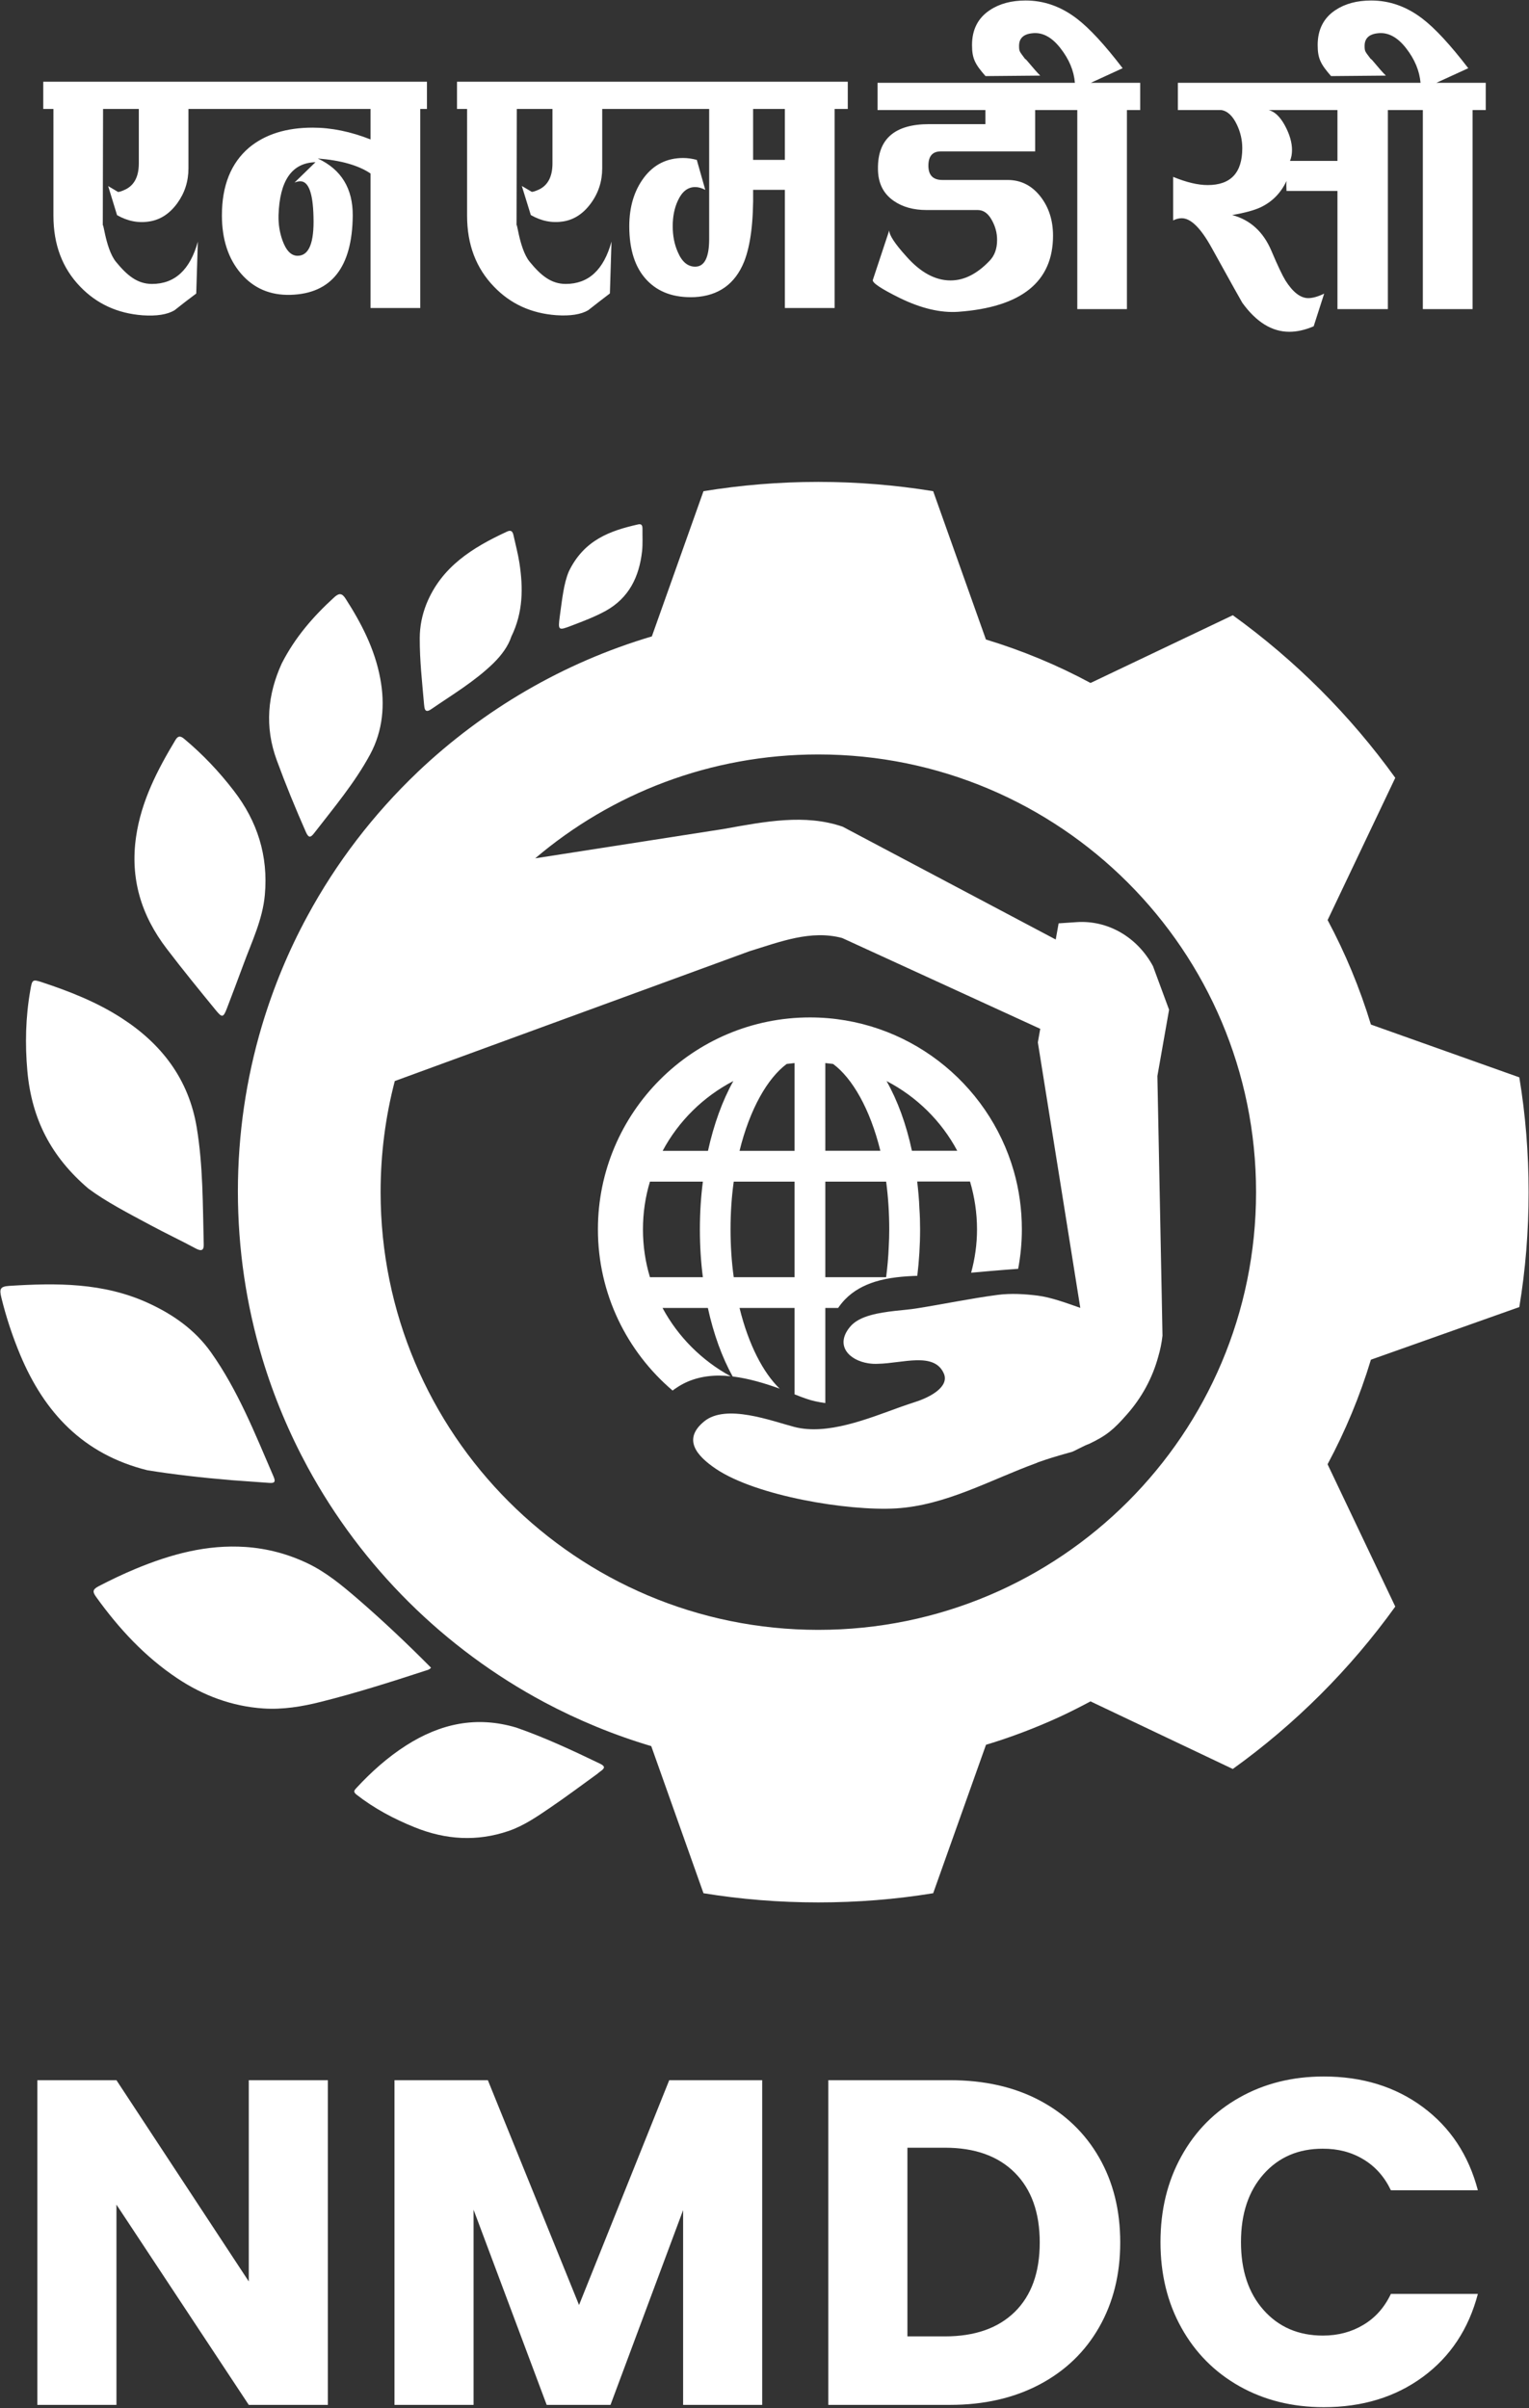
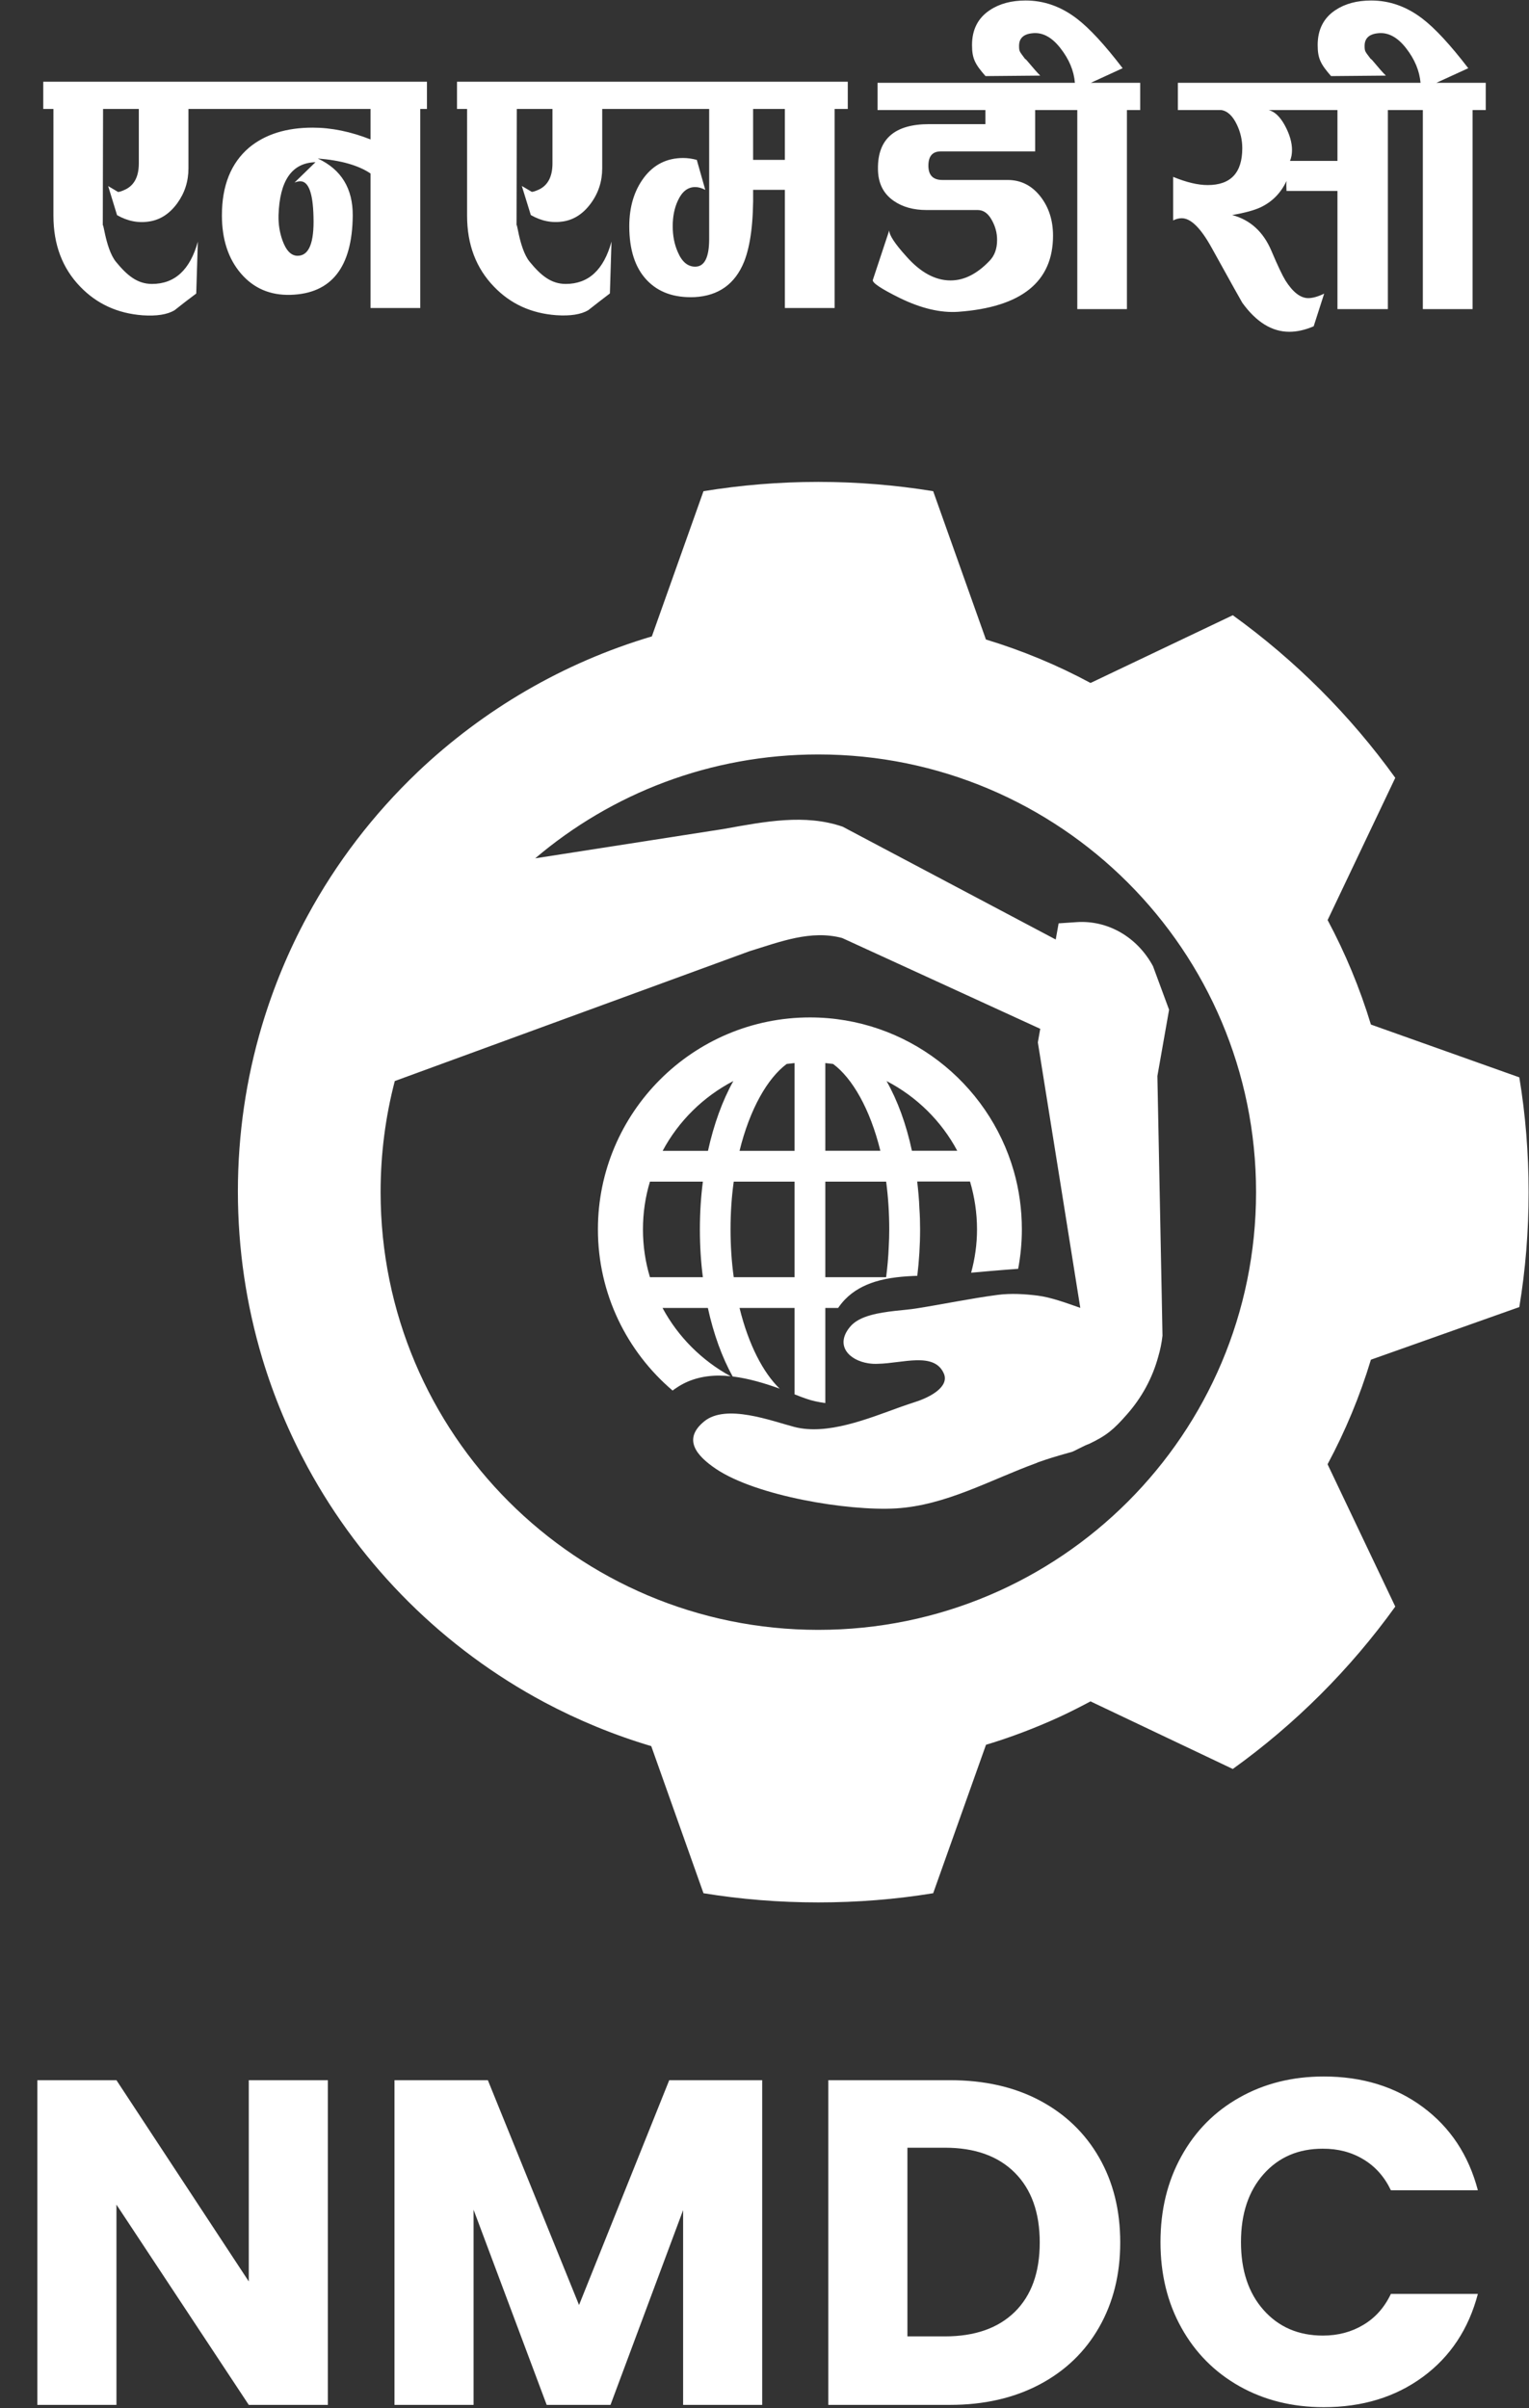
<svg xmlns="http://www.w3.org/2000/svg" version="1.2" viewBox="0 0 1531 2411" width="1531" height="2411">
  <rect x="0" y="0" width="1531" height="2411" fill="#333333" stroke="none" />
  <title>NMDC</title>
  <style>
		.s0 { fill: #ffffff } 
	</style>
-   <path class="s0" d="m216.1 1011.5c6.2 7.6 7.5 7.5 11-1.6 5.7-14.7 11.1-29.4 16.6-44.1 8.4-22.9 19.3-45.1 21.5-69.9 3.5-38.9-7.4-73.5-31.2-104.3-14.6-19-31-36.3-49.3-51.6-3.4-2.9-6.1-3.9-8.9 0.7-18.2 30.2-34.3 61.3-39.5 96.8-6.2 41.9 5 79 30.7 112.5 15.9 20.9 32.5 41.2 49.1 61.5zm90.2-178.4c2.6 5.8 4.5 5.9 8.1 1.3 19.8-25.6 40.8-50.5 56.2-79 12.8-23.7 15.1-50 10.1-76.3-5.4-29-18.7-54.9-34.6-79.6-3.5-5.5-6.4-6.1-11.5-1.4-20.8 19-39.1 39.9-52.5 66.2-14.1 31-17.4 63.3-4.9 97.1 8.9 24.3 18.7 48.1 29.1 71.7zm125.3-122.9c21.4-14.7 43.8-28 62.5-46.2 7.9-7.8 14.7-16.8 17.9-26.6 11.9-24.3 11.9-48.9 8.1-73.7-1.4-9.2-3.9-18.4-5.9-27.6-0.8-3.7-2.2-5.9-6.6-3.8-34.3 15.9-65.5 35.1-80.6 72.4-4.4 11.1-6.7 22.5-6.7 34.4-0.1 22.1 2.4 44.1 4.3 66.1 0.4 3.8 0.6 9.4 7 5zm-343.2 479.8c17.5 13.1 40.1 24.8 62.5 36.8 15 8.1 30.4 15.3 45.4 23.4 5.6 2.9 7.9 1.6 7.7-4.3-1-39.1-0.6-78.3-7-116.9-7.9-48.1-34.9-83.6-75.2-109.6-24.7-16-51.9-26.7-79.7-35.9-9.9-3.3-9.9-2.5-11.8 8.3-4.7 26.8-5.3 53.8-2.9 80.7 4.4 48.1 23.8 85.7 61 117.5zm512.2 575.8c-27.6-13.3-55.3-26.2-83.5-36-40.3-12.1-76.5-3.8-110.4 17.8-18.6 11.9-34.9 26.5-49.9 42.7-2.1 2.3-3.4 3.7 0.2 6.6 17.8 13.9 37.6 24.4 58.5 32.8 30.8 12.4 62 14.4 93.7 3.6 15.4-5.3 28.7-14.5 41.9-23.5 15.9-10.8 31.2-22.3 46.7-33.5 1.2-0.9 2.2-1.9 3.4-2.7 4.3-3 5.3-5-0.6-7.8zm42.7-1236.5c0-3.8-1.3-4.9-4.5-4.2-27.8 6.3-53.9 15.4-69.2 47-5.2 12.1-6.8 28.7-9.1 45.1-1.9 14.2-1.4 14.3 11.9 9.2 11.5-4.4 23-8.7 33.8-14.6 23.6-13 33.8-34.2 36.7-59.8 0.8-7.6 0.3-15.2 0.4-22.7zm-411.9 952.7c12.5 1 24.9 1.7 37.4 2.7 5 0.4 7.9 0.1 5.1-6.3-18.5-42.8-35.6-86.3-62.8-124.6-15.9-22.3-37.8-37.8-63.1-49.3-44.8-20.4-91.6-20-138.9-17-9 0.6-9.8 3.2-7.8 11.5 4.8 19.7 11.2 39 19 57.7 24.1 57.4 62.8 99.4 127.3 115.4 26.6 4.3 55.2 7.5 83.8 9.9zm200.2 187.8c-23.8-24-48.3-47.2-73.9-69.3-15.5-13.3-31.1-26.3-49.7-35.2-19.7-9.4-40.4-14.9-62.2-16.4-38.6-2.6-74.6 7.2-109.8 21.8-12.8 5.3-25.3 11.3-37.6 17.7-6.1 3.3-5.6 5.7-2.1 10.6 22.7 31.6 48.8 59.8 81.2 81.4 25.9 17.3 54.8 28.1 86.1 30.2 19.4 1.3 38.6-1.8 57.6-6.6 35.1-8.8 69.5-19.7 103.8-30.9 2.2-0.8 4.7-1 6.6-3.3z" />
  <path class="s0" d="m467.7 216q0 43.2 26.9 71 24.8 25.9 62.5 28.6 21 1.4 31.9-5 10.9-8.6 21.7-16.8l1.6-51.9q-11.6 42.4-45.8 42.4c-14.8 0-25.1-8.7-36.2-22.3-11.3-13.9-13.1-47.5-13.1-33.3l0.3-119.6h35.7v54.4q0 20-13.8 26.4-5 2.2-6.9 2.2l-10-5.9 9 29.1c10.6 6.1 21.5 8.2 32.6 6.4 10.9-1.8 20.1-7.9 27.6-18.2q11.3-15.4 11.3-35.1v-59.3h28 79.1v130.1q0 27.8-14 27.8-11.2 0-17.4-14.6-5.1-11.4-5.1-25.9 0-14.6 5.1-25.5 6.2-13.7 17.4-13.7 4.7 0 10.1 2.8l-8.5-30q-7-1.9-13.6-1.9-24.5 0-39.3 19.6-14.7 19.6-14.7 48.7 0 35.4 17.5 53.9c11.6 12.3 27.5 17.9 47.8 17.1q36.1-1.9 49.7-35.5 9.7-24.6 9-71.9h31.8v118.3h49.8v-199.3h13.2v-27.3h-217.9-173.4v27.3h10.1zm286.4-106.9h31.8v51h-31.8zm147.1 189.4q31.9 15.5 58.3 13.7 94.9-6.9 94.9-76.2 0-23.3-12.8-39.5-12.9-16.3-32.7-16.3h-65.3q-14 0-14-14.3 0-14.3 12.4-14.3h94.5v-41.4h42.2v199.3h49.7v-199.3h13.3v-27.3h-49.4l31.8-14.6c-17.8-23.3-33.1-39.9-45.8-49.6q-23.7-18.2-51.3-18.2-21.4 0-35.8 9.6-17.9 11.8-17.9 35c0 13.7 3.1 19.2 13.5 31.1l54.8-0.5c-7.5-7.5-14.3-17-15.2-16.7-5.4-7.5-6-7.1-6-13.1q0-11.3 13.2-12.6 15.1-1.8 28.1 14.8 13.1 16.6 14.6 34.8h-16.3-181.3v27.3h108v14.1h-56.3c-34.5 0-51.6 14.8-51.3 44.6q0 21.4 15.9 32.3 13.2 9.1 32.7 9.1h51.3q8.5 0 13.9 9.7 5.5 9.6 5.5 20.2 0 13.4-7.8 21.2-18.6 19.4-38.8 19.4c-15.3 0-30.1-8-44.3-24.1q-17.2-19-17.1-26l-16.4 49.5q-1.6 4.1 27.2 18.3zm312-50.5q29.5 53.3 30.7 55.1 21 29.1 47.1 29.1 11.6 0 24.4-5.5l10.5-32.7q-9.3 4.5-15.9 4.5-11.7 0-22.9-17.7-4.7-7.7-14-29.6-12.1-28.6-39.3-35.9 18.7-3.2 28.4-7.7 17.5-8.3 26-26.4-0.4 3.6 0 10h51v118.3h50.5v-199.3h27.6 7.4v199.3h49.8v-199.3h13.2v-27.3h-49.4l31.9-14.6c-17.9-23.3-33.2-39.9-45.9-49.6q-23.7-18.2-51.3-18.2-21.3 0-35.8 9.6-17.8 11.8-17.8 35c0 13.7 3.1 19.2 13.4 31.1l54.9-0.5c-7.6-7.5-14.3-17-15.2-16.7-5.5-7.5-6.1-7.1-6.1-13.1q0-11.2 13.2-12.6 15.2-1.8 28.2 14.8 13 16.6 14.6 34.8h-5.1-11.3-226.6v27.3h43.5q9.3 1.4 15.6 14.6 5.4 11.3 5.4 23.6 0 36.9-34.6 36.9-14.7 0-34.6-8.2v43.6q4.3-2.2 8.6-2.2 13.6 0 29.9 29.5zm126-137.8v50.9h-47.5q2-4.9 2-10.9 0-11.3-7.1-24.5-7.2-13.2-16.2-15.5zm182.1 968.5l-148.4-52.8-0.2-0.1c-11.1-36.5-25.7-71.6-43.4-104.7l0.3-0.4 67.5-141.9c-45.1-62.7-100.2-117.7-162.7-162.8l-140.9 67.1-1.6 0.7c-33-17.8-68.1-32.4-104.7-43.5l-0.7-2-52.1-146.5c-37.4-6.1-75.8-9.3-115-9.3-39.2 0-77.5 3.2-115 9.3l-51.7 145.4c-88.8 26.3-168.7 73.4-234.2 135.5-0.2 0.2-0.4 0.4-0.7 0.7-43.8 41.8-81.1 90.3-110.1 144-18.8 34.6-34 71.4-45.5 109.8-15.6 52.5-24 108.1-24 165.7 0 58.2 8.6 114.4 24.5 167.4 11.5 38.1 26.8 74.5 45.4 108.8 54.2 99.8 136.8 181.8 237 235.3 33.8 18 69.6 32.8 107 43.9l52.3 147.3c37.4 6.1 75.8 9.2 115 9.2 39.2 0 77.6-3.1 115-9.2l52.8-148.4v-0.2c25.2-7.6 49.6-16.9 73.2-27.7 2.1-1 4.3-2 6.4-3q2.9-1.4 5.7-2.8c3.4-1.7 6.7-3.3 10.1-5.1 1.7-0.8 3.4-1.8 5.2-2.7 1.3-0.7 2.8-1.4 4.1-2.2l142.5 67.7c62.5-44.9 117.6-99.9 162.7-162.6l-67.8-142.5c17.7-33 32.3-68 43.4-104.7l148.6-52.7c6.2-37.4 9.3-75.8 9.3-115.1 0-39-3.1-77.5-9.3-114.9zm-701.9 553.2c-242.1 0-438.3-196.2-438.3-438.3 0-38.4 4.9-75.6 14.2-111.2l355.2-130c30.6-9.4 61.4-21.6 92.8-13.2l198.3 90.9-2.4 13.6 21.6 134.9 20.9 130.9c-14-4.9-29.3-10.6-43-12.3-13-1.6-26.6-2.4-39.7-0.7-27.4 3.6-54.3 9.3-81.6 13.6-11.7 1.9-30.2 2.4-45.5 6.7-8.7 2.4-16.3 6.1-21 12-15 18.4-0.7 33.2 18.5 36.2 3.1 0.5 6.5 0.7 10 0.5 24.4-0.5 56.2-12.2 65.7 9.8 5.6 13.2-13.6 23.6-28.3 28.3-4.7 1.5-9.4 3.2-14.5 4.9-33.5 12.1-74.1 28.8-107 20.2-22.9-6-68.2-23.4-90.1-5.6-22 17.9-7.8 34.5 11.8 47.7 40.4 27.1 131.9 42.3 180.1 39.5 50-3 94.5-28.6 140.6-45.4q0.8-0.3 1.5-0.7c10.6-3.7 16.5-5.6 34.1-10.5 2-0.5 13.8-7.1 16.8-7.8 18.2-8.6 25.2-14.8 38.3-29.7 14.6-16.5 25.5-36.2 31.4-58 2-6.8 3.4-13.7 4.2-20.8l-0.8-42.4-4.3-217.6 11.7-66.4-16.1-43.6c-15.8-29.3-45.4-46.3-76.7-44.1l-17.8 1.2-2.9 16.2-213.4-113c-37.6-12.9-77.6-5.2-119 2.3l-188.8 29.4c76.4-64.9 175.4-104 283.5-104 242.1 0 438.3 196.2 438.3 438.2 0 242.1-196.2 438.3-438.3 438.3zm221.7 471.2c-25.6-13.6-55.6-20.3-89.8-20.3h-121.9v325.1h121.9q50.9 0 89.6-20.4 38.6-20.4 59.7-57.4c14.1-24.7 21.1-53 21.1-84.8 0-32.1-7-60.4-21.1-85q-21.1-36.8-59.5-57.2zm-25 211.7q-25 24.5-69.9 24.5h-37.6v-188.9h37.6q44.9 0 69.9 25 25 25 25 69.9 0 44.9-25 69.5zm-284.5-936.8c-28.8-15.7-52.6-39.4-68.2-68.4h45.4c5.7 26.1 14.2 49.4 24.8 68.6 16.3 2 32.7 7 47.1 12.2-16.5-15.9-31.2-44.1-40.2-80.8h55.1v86.5c0.1 0 0.3 0.1 0.6 0.2 4.1 1.7 8 3.1 11.5 4.3 5.4 1.9 11.8 3.3 18.7 4.2v-95.2h12.8c2.1-3 4.3-5.8 6.9-8.5 8.5-8.8 19-14.3 30.2-17.8 13.9-4.3 28.7-5.4 42.2-5.9 1.8-14.9 2.8-30.5 2.8-46.5 0-7.1-0.2-14.1-0.7-21.1-0.3-9.1-1.2-18-2.2-26.8h52.9c4.5 15.2 7 31.3 7 47.9 0 15-2.1 29.5-5.9 43.4 2.6-0.3 33.9-3 47.1-3.9 2.4-12.8 3.7-26 3.7-39.5 0-20.3-2.8-39.9-8.1-58.4-25.4-88.7-107.3-153.8-204.1-153.8-117 0-212.3 95.1-212.3 212.2 0 64.6 29.1 122.5 74.8 161.4 1.3-1 2.6-2 4.1-2.9 11.8-8 26.1-12.1 42.6-12.1q5.7 0 11.4 0.7zm226.9-225.8h-45.4c-5.7-26.7-14.4-50.4-25.4-69.8 30.1 15.6 54.9 40 70.8 69.8zm-132.1-87.8q3.9 0.4 7.8 0.9c19.2 14.2 37 45 47.3 86.9h-55.1zm0 118.7h60.9c2 15 3.1 31 3.1 47.8q0 9-0.5 17.6c-0.4 10.5-1.4 20.6-2.6 30.3h-60.9zm-38.7-117.8c2.6-0.3 5.2-0.6 7.9-0.9v87.9h-55.1c10.3-42 28.1-72.8 47.2-87zm7.9 117.8v95.7h-60.9c-2.1-15-3.2-31-3.2-47.9 0-16.8 1.1-32.8 3.2-47.8zm-61.3-100.7c-10.9 19.5-19.5 43.2-25.4 69.9h-45.4c16-29.9 40.8-54.3 70.8-69.9zm-83.5 196.4c-4.6-15.2-7-31.2-7-47.9 0-16.6 2.4-32.6 7-47.8h53c-2 15.4-3 31.3-3 47.8 0 16.6 1 32.6 3 47.9zm673.8 872.6q22.7-0.1 40.5 10.6c11.9 7.1 21.1 17.4 27.6 31h87.1q-13.9-52.8-55.1-83.3-41.3-30.6-99.2-30.6-47.2 0-84.5 21.1-37.3 21-58.1 58.8-20.9 37.7-20.9 85.9 0 48.2 20.9 85.7 20.8 37.5 58.1 58.6c24.9 14 53.1 21 84.5 21q57.9 0 99.2-30.3 41.2-30.3 55.1-83.1h-87.1q-9.7 20.4-27.6 31-17.8 10.7-40.5 10.7-36.6 0-59.3-25.5-22.7-25.5-22.7-68.1 0-42.6 22.7-68.1 22.7-25.5 59.3-25.4zm-744.8 156.5l-91.3-225.1h-93.5v325.1h79.2v-195.4l73.2 195.4h63.9l72.7-195v195h79.2v-325.1h-93.1zm-330.7-23.6l-132.5-201.5h-79.2v325.1h79.2v-200.5l132.5 200.5h79.2v-325.1h-79.2zm-195.6-2068.3q0 43.3 26.8 71 24.9 25.9 62.6 28.7 20.9 1.4 31.8-5 10.9-8.7 21.8-16.8l1.6-51.9q-11.7 42.3-45.9 42.3c-14.8 0-25.1-8.7-36.2-22.3-11.2-13.9-13.1-47.5-13.1-33.2l0.3-119.7h35.8v54.4q0 20-13.8 26.4-5 2.3-7 2.3l-9.9-5.9 8.9 29.1q15.9 9.1 32.6 6.3c11-1.8 20.1-7.8 27.7-18.2q11.2-15.4 11.2-35v-59.4h28 154.3v30.5q-29.9-11.8-57.9-11.8-39.6 0-63.7 20-27.2 23.2-27.2 67.8 0 36 19 58.2 19.1 22.3 49.8 21.4c40.9-1.2 61.7-27.6 62.2-79.2q0.3-40.9-35-57.3 34.6 2.7 52.8 15v134.7h49.8v-199.3h6.7v-27.3h-210.8-173.4v27.3h10.2zm247.2-34.5q12.4 0 13.2 35.5 1.2 39.1-15.9 39.1c-6.5 0-11.5-5.2-15.2-15.5q-4.2-11.8-3.9-25 1.6-52.3 37-53.2l-21 20.4q3.1-1.3 5.8-1.3z" />
</svg>